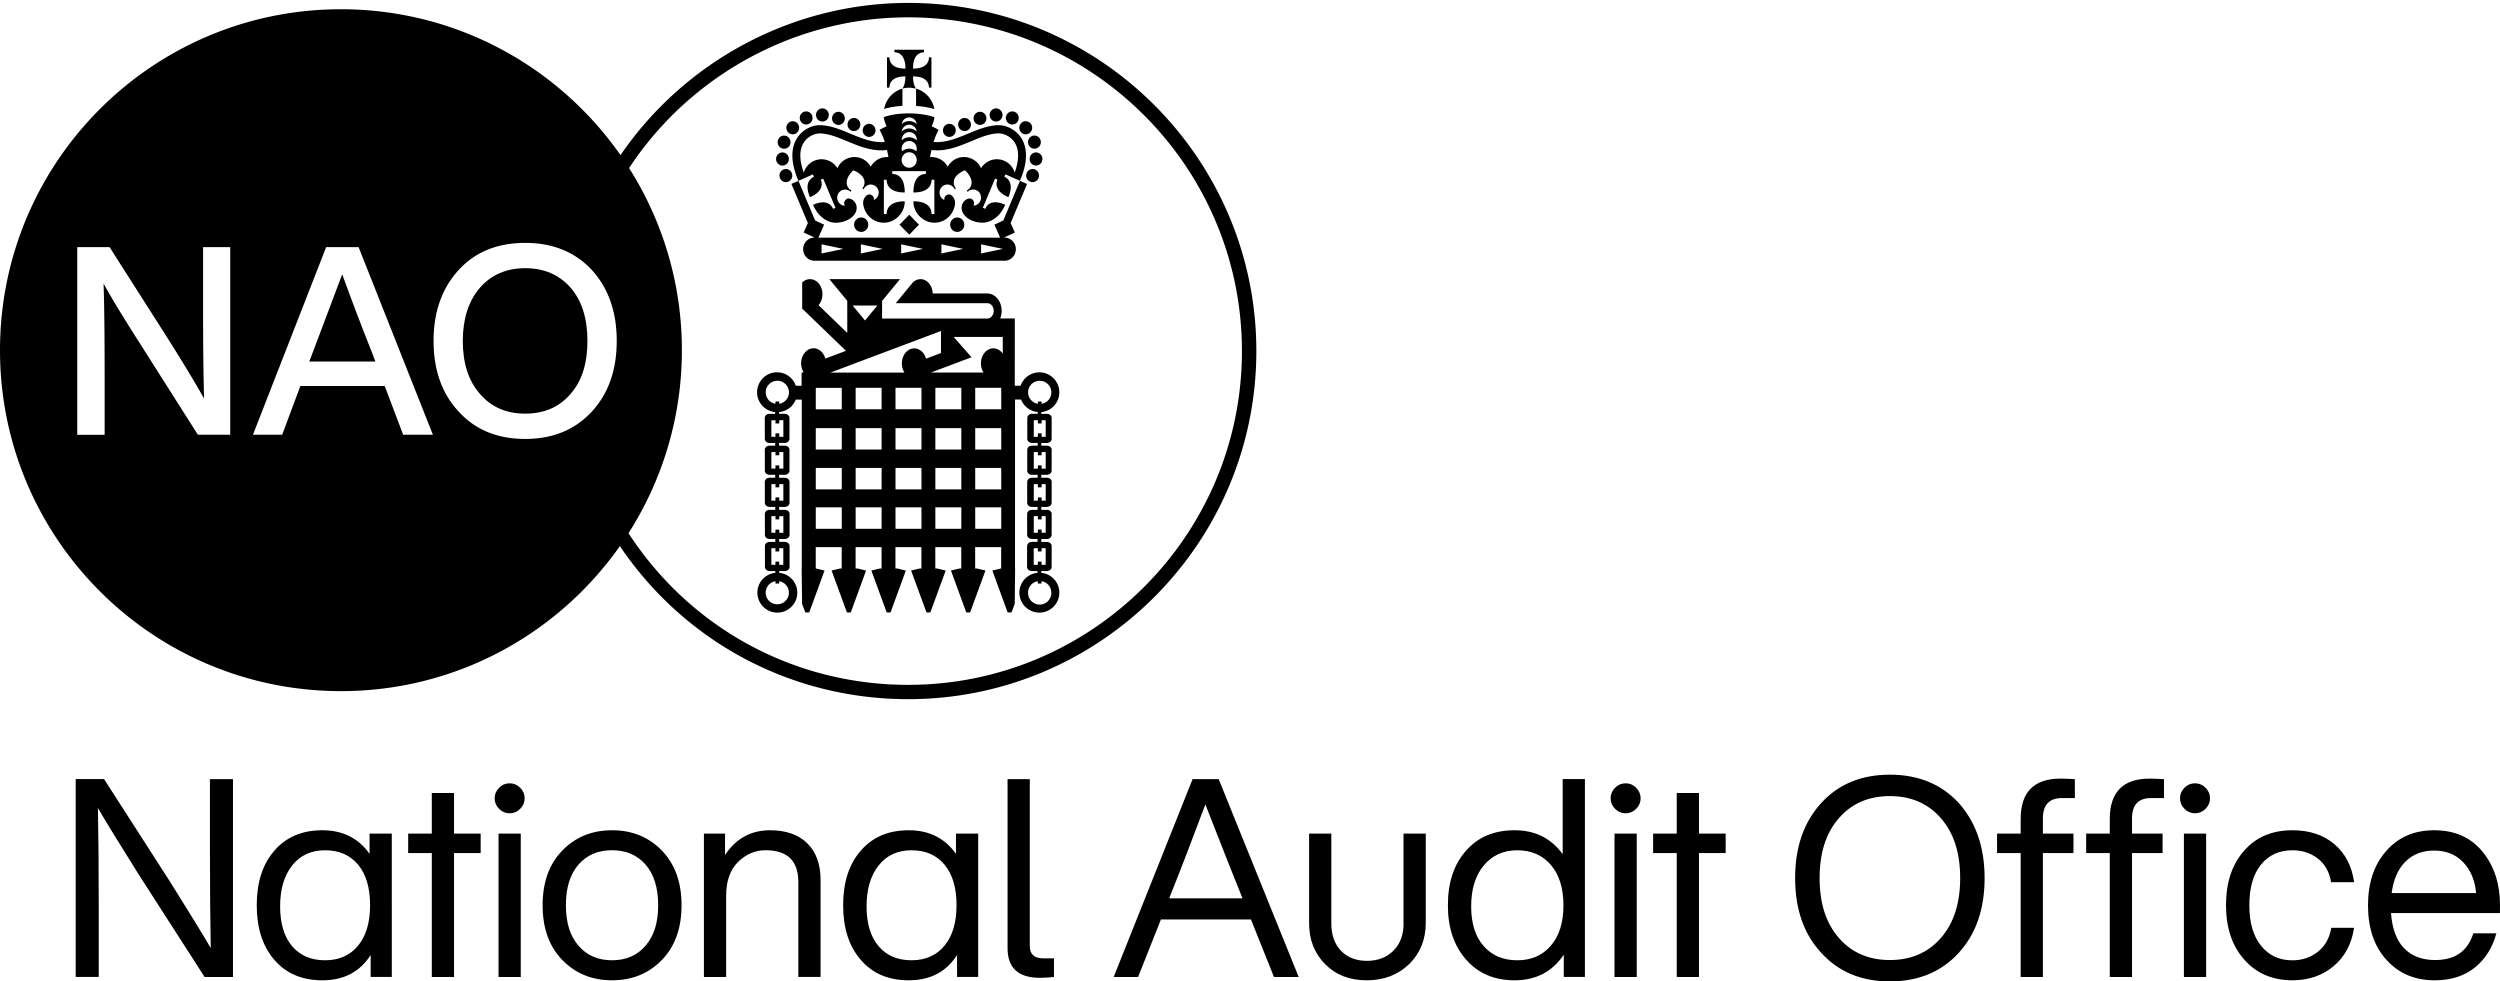
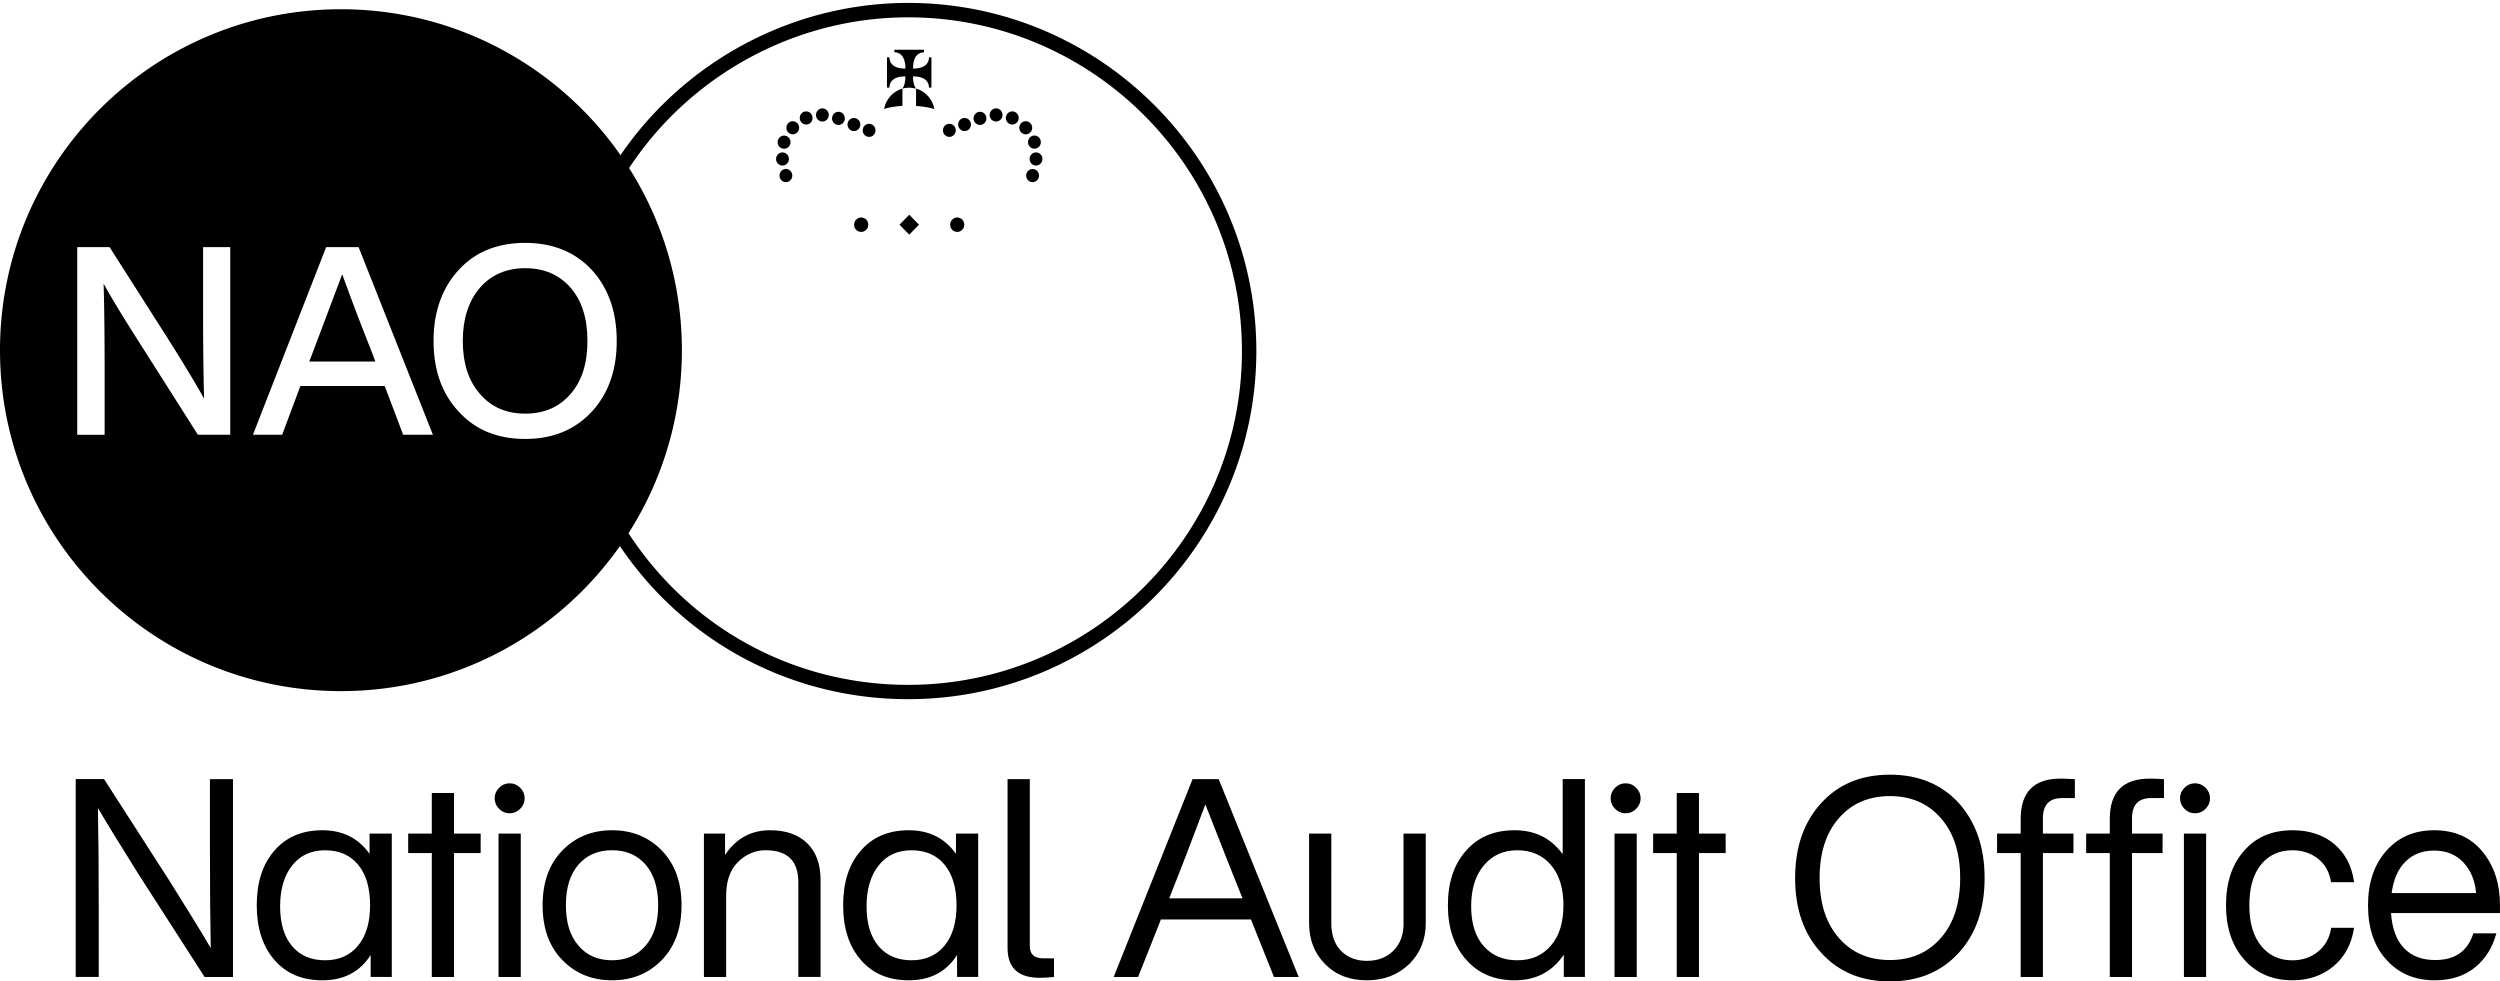
<svg xmlns="http://www.w3.org/2000/svg" version="1.1" x="0" y="0" viewBox="0 0 521.83 204.85" xml:space="preserve">
  <path d="M43.82 176.55c0 8.82.06 15.93.17 21.34-1.78-3.05-4.64-7.71-8.58-13.98l-13.69-21.29H15.8v41.3h4.81V190c0-8.82-.06-15.93-.17-21.34 1.78 3.05 4.64 7.71 8.58 13.98l13.69 21.29h5.92v-41.3h-4.81v13.92zM77.14 178.23c-2.32-3.29-5.61-4.93-9.86-4.93-4.21 0-7.54 1.41-9.98 4.23-2.48 2.82-3.71 6.63-3.71 11.43 0 4.79 1.24 8.6 3.71 11.43 2.44 2.82 5.76 4.23 9.98 4.23 4.49 0 7.85-1.76 10.09-5.28v4.58h4.41V174h-4.64v4.23zm-2.41 19.17c-1.68 2.03-3.97 3.04-6.87 3.04-2.94 0-5.24-.99-6.9-2.96-1.66-1.97-2.49-4.74-2.49-8.29 0-3.6.85-6.46 2.55-8.58 1.66-2.09 3.94-3.13 6.84-3.13 2.94 0 5.24 1.01 6.9 3.02 1.66 2.01 2.49 4.83 2.49 8.47 0 3.59-.84 6.4-2.52 8.43zM94.77 165.53h-4.64V174H85.2v4.06h4.93v25.87h4.64v-25.87h5.56V174h-5.56zM106.38 163.5c-.85 0-1.59.31-2.2.93-.62.62-.93 1.35-.93 2.2s.31 1.59.93 2.2c.62.62 1.35.93 2.2.93s1.58-.31 2.2-.93c.62-.62.93-1.35.93-2.2s-.31-1.58-.93-2.2c-.62-.62-1.35-.93-2.2-.93zM104.06 174h4.64v29.93h-4.64zM127.76 173.3c-4.21 0-7.7 1.43-10.44 4.29-2.71 2.82-4.06 6.61-4.06 11.37s1.35 8.55 4.06 11.37c2.75 2.86 6.23 4.29 10.44 4.29 4.21 0 7.69-1.43 10.44-4.29 2.71-2.82 4.06-6.61 4.06-11.37s-1.35-8.54-4.06-11.37c-2.75-2.86-6.23-4.29-10.44-4.29zm7.01 24.07c-1.74 2.05-4.08 3.07-7.02 3.07-2.94 0-5.28-1.02-7.02-3.07-1.74-2.01-2.61-4.81-2.61-8.41 0-3.63.87-6.46 2.61-8.47 1.74-2.01 4.08-3.02 7.02-3.02 2.94 0 5.28 1.01 7.02 3.02s2.61 4.83 2.61 8.47c0 3.6-.87 6.4-2.61 8.41zM160.74 173.3c-3.98 0-7.12 1.72-9.4 5.16V174h-4.41v29.93h4.64v-16.94c0-3.09.83-5.45 2.49-7.08 1.66-1.62 3.58-2.44 5.74-2.44 4.56 0 6.84 2.22 6.84 6.67v19.78h4.64v-20.24c0-3.29-.93-5.84-2.78-7.66-1.85-1.81-4.44-2.72-7.76-2.72zM199.54 178.23c-2.32-3.29-5.61-4.93-9.86-4.93-4.21 0-7.54 1.41-9.98 4.23-2.48 2.82-3.71 6.63-3.71 11.43 0 4.79 1.24 8.6 3.71 11.43 2.44 2.82 5.76 4.23 9.98 4.23 4.49 0 7.85-1.76 10.09-5.28v4.58h4.41V174h-4.64v4.23zm-2.4 19.17c-1.68 2.03-3.97 3.04-6.87 3.04-2.94 0-5.24-.99-6.9-2.96-1.66-1.97-2.49-4.74-2.49-8.29 0-3.6.85-6.46 2.55-8.58 1.66-2.09 3.94-3.13 6.84-3.13 2.94 0 5.24 1.01 6.9 3.02 1.66 2.01 2.49 4.83 2.49 8.47 0 3.59-.84 6.4-2.52 8.43zM214.95 197.49v-34.86h-4.64v35.26c0 4.14 2.24 6.21 6.73 6.21.85 0 1.84-.06 2.96-.17v-3.89h-2.2c-1.91 0-2.85-.85-2.85-2.55zM248.93 162.63l-16.47 41.3h5.1l4.76-12.01h18.79l4.81 12.01h5.16l-16.7-41.3h-5.45zm10.44 24.88h-15.31l.17-.46c2.17-5.41 4.62-11.79 7.37-19.14 4.06 10.36 6.57 16.72 7.54 19.08l.23.52zM292.97 192.73c0 2.4-.71 4.3-2.12 5.71-1.41 1.41-3.26 2.12-5.54 2.12-2.24 0-4.04-.7-5.39-2.09-1.35-1.39-2.03-3.31-2.03-5.74V174h-4.64v18.68c0 3.48 1.12 6.34 3.36 8.58 2.2 2.24 5.1 3.36 8.7 3.36 3.56 0 6.51-1.14 8.87-3.42 2.28-2.28 3.42-5.12 3.42-8.53V174h-4.64v18.73zM326.17 178.29c-2.4-3.33-5.74-4.99-10.03-4.99-4.25 0-7.62 1.41-10.09 4.23-2.55 2.82-3.83 6.63-3.83 11.43 0 4.72 1.28 8.51 3.83 11.37 2.51 2.86 5.88 4.29 10.09 4.29 4.45 0 7.87-1.78 10.27-5.34v4.64h4.41v-41.3h-4.64v15.67zm-2.44 19.08c-1.74 2.05-4.08 3.07-7.02 3.07-2.94 0-5.28-.99-7.02-2.96-1.74-1.97-2.61-4.74-2.61-8.29 0-3.6.88-6.45 2.64-8.55 1.76-2.11 4.09-3.16 6.99-3.16 2.94 0 5.28 1.03 7.02 3.07 1.74 2.05 2.61 4.85 2.61 8.41 0 3.6-.87 6.4-2.61 8.41zM337 174h4.64v29.93H337zM339.32 163.5c-.85 0-1.59.31-2.2.93-.62.62-.93 1.35-.93 2.2s.31 1.59.93 2.2c.62.62 1.35.93 2.2.93s1.58-.31 2.2-.93c.62-.62.93-1.35.93-2.2s-.31-1.58-.93-2.2c-.61-.62-1.35-.93-2.2-.93zM354.63 165.53h-4.64V174h-4.93v4.06h4.93v25.87h4.64v-25.87h5.57V174h-5.57zM394.48 161.7c-5.95 0-10.73 1.97-14.33 5.92-3.64 3.98-5.45 9.2-5.45 15.66 0 6.5 1.82 11.7 5.45 15.6 3.6 3.98 8.37 5.97 14.33 5.97s10.75-1.99 14.38-5.97c3.6-3.94 5.39-9.14 5.39-15.6 0-6.42-1.8-11.64-5.39-15.66-3.63-3.95-8.43-5.92-14.38-5.92zm10.67 34.05c-2.67 3.09-6.23 4.64-10.67 4.64s-8-1.55-10.67-4.64c-2.67-3.05-4-7.21-4-12.47 0-5.26 1.33-9.42 4-12.47 2.67-3.09 6.23-4.64 10.67-4.64s8 1.55 10.67 4.64c2.67 3.05 4 7.21 4 12.47 0 5.26-1.33 9.41-4 12.47zM421.78 170.92V174h-4.93v4.06h4.93v25.87h4.64v-25.87h6.38V174h-6.38v-3.19c0-2.82 1.33-4.23 4-4.23h2.67v-3.94c-1.24-.08-2.22-.12-2.96-.12-5.56-.01-8.35 2.8-8.35 8.4zM440.38 170.92V174h-4.93v4.06h4.93v25.87h4.64v-25.87h6.38V174h-6.38v-3.19c0-2.82 1.33-4.23 4-4.23h2.67v-3.94c-1.24-.08-2.22-.12-2.96-.12-5.56-.01-8.35 2.8-8.35 8.4zM458.17 163.5c-.85 0-1.59.31-2.2.93-.62.62-.93 1.35-.93 2.2s.31 1.59.93 2.2c.62.62 1.35.93 2.2.93s1.58-.31 2.2-.93c.62-.62.93-1.35.93-2.2s-.31-1.58-.93-2.2c-.61-.62-1.35-.93-2.2-.93zM455.85 174h4.64v29.93h-4.64zM478.51 177.48c2.05 0 3.82.58 5.31 1.74 1.49 1.16 2.41 2.8 2.75 4.93h4.81c-.46-3.36-1.84-6.01-4.12-7.95-2.28-1.93-5.2-2.9-8.76-2.9-4.21 0-7.56 1.41-10.03 4.23-2.55 2.82-3.83 6.63-3.83 11.43 0 4.72 1.28 8.51 3.83 11.37 2.55 2.86 5.9 4.29 10.03 4.29 3.4 0 6.27-.99 8.61-2.96s3.76-4.64 4.26-8h-4.76c-.35 2.13-1.28 3.79-2.78 4.99-1.51 1.2-3.29 1.8-5.34 1.8-2.71 0-4.88-1-6.52-3.02-1.64-2.01-2.46-4.83-2.46-8.47 0-3.67.81-6.5 2.44-8.5 1.63-1.99 3.81-2.98 6.56-2.98zM521.83 188.96c0-4.49-1.22-8.22-3.65-11.19-2.44-2.98-5.8-4.47-10.09-4.47-4.14 0-7.46 1.43-9.98 4.29-2.55 2.86-3.83 6.65-3.83 11.37 0 4.79 1.29 8.6 3.89 11.43 2.55 2.82 5.9 4.23 10.03 4.23 3.36 0 6.15-.88 8.35-2.64 2.2-1.76 3.71-4.15 4.52-7.16h-4.81c-1.16 3.71-3.81 5.57-7.95 5.57-2.75 0-4.91-.82-6.5-2.46-1.59-1.64-2.49-4.09-2.73-7.34h22.74v-1.63zm-22.62-2.55c.39-2.86 1.35-5.06 2.9-6.58 1.55-1.53 3.54-2.29 5.97-2.29 2.51 0 4.54.82 6.09 2.46 1.55 1.64 2.44 3.78 2.67 6.41h-17.63zM191.21 18.49v3.62c1.79.12 3.11.44 3.83.65-.38-2.06-1.88-3.72-3.83-4.27zM188.99 15.94c0 1.22-.25 2.03-.62 2.55.04-.01.64-.19 1.41-.19.5 0 1.35.18 1.41.19-.37-.52-.62-1.33-.62-2.55 2.68 0 3.34 1.29 3.34 2.34h.51V11.97h-.51c0 1.06-.66 2.35-3.34 2.35 0-2.74 1.26-3.41 2.3-3.41v-.53h-6.18v.53c1.04 0 2.3.67 2.3 3.41-2.69 0-3.34-1.29-3.34-2.35h-.51V18.28h.51c0-1.05.66-2.34 3.34-2.34zM188.37 18.49c-1.95.54-3.45 2.19-3.83 4.25.72-.23 2.02-.54 3.83-.65v-3.6zM181.41 28.58c.74 0 1.34-.62 1.34-1.37 0-.76-.6-1.37-1.34-1.37-.74 0-1.34.61-1.34 1.37 0 .75.6 1.37 1.34 1.37zM164.04 35.27c-.74 0-1.34.62-1.34 1.38 0 .76.6 1.37 1.34 1.37.74 0 1.34-.62 1.34-1.37 0-.76-.6-1.38-1.34-1.38zM163.33 34.56c.74 0 1.34-.62 1.34-1.38 0-.75-.6-1.37-1.34-1.37-.74 0-1.34.62-1.34 1.37-.01.76.6 1.38 1.34 1.38zM163.66 31.05c.75 0 1.35-.61 1.35-1.37 0-.76-.6-1.38-1.35-1.38-.74 0-1.34.61-1.34 1.38-.01.76.6 1.37 1.34 1.37zM165.47 28.04c.75 0 1.34-.61 1.34-1.37 0-.76-.6-1.37-1.34-1.37-.74 0-1.33.61-1.33 1.37 0 .76.59 1.37 1.33 1.37zM168.27 25.99c.74 0 1.34-.61 1.34-1.37 0-.76-.6-1.37-1.34-1.37-.74 0-1.34.61-1.34 1.37 0 .76.6 1.37 1.34 1.37zM171.66 25.37c.74 0 1.34-.62 1.34-1.37 0-.76-.6-1.38-1.34-1.38-.74 0-1.34.61-1.34 1.38 0 .76.6 1.37 1.34 1.37zM175.01 26.08c.74 0 1.34-.61 1.34-1.37 0-.76-.6-1.38-1.34-1.38-.74 0-1.34.62-1.34 1.38 0 .76.6 1.37 1.34 1.37zM178.24 27.36c.74 0 1.34-.61 1.34-1.37 0-.75-.6-1.37-1.34-1.37-.75 0-1.34.61-1.34 1.37 0 .76.6 1.37 1.34 1.37zM198.16 28.58c.74 0 1.34-.62 1.34-1.37 0-.76-.6-1.37-1.34-1.37-.74 0-1.34.61-1.34 1.37 0 .75.6 1.37 1.34 1.37zM214.19 36.65c0 .76.6 1.37 1.34 1.37.74 0 1.35-.62 1.35-1.37 0-.76-.61-1.38-1.35-1.38-.74 0-1.34.62-1.34 1.38zM217.59 33.18c0-.75-.6-1.37-1.34-1.37-.74 0-1.34.62-1.34 1.37 0 .76.6 1.38 1.34 1.38.74 0 1.34-.62 1.34-1.38zM214.58 29.67c0 .76.59 1.37 1.34 1.37s1.34-.61 1.34-1.37c0-.76-.6-1.38-1.34-1.38s-1.34.62-1.34 1.38zM214.1 28.04c.74 0 1.35-.61 1.35-1.37 0-.76-.6-1.37-1.35-1.37-.73 0-1.34.61-1.34 1.37 0 .76.6 1.37 1.34 1.37zM211.3 25.99c.74 0 1.34-.61 1.34-1.37 0-.76-.6-1.37-1.34-1.37-.74 0-1.35.61-1.35 1.37 0 .76.61 1.37 1.35 1.37zM207.92 25.37c.73 0 1.34-.62 1.34-1.37 0-.76-.61-1.38-1.34-1.38-.74 0-1.35.61-1.35 1.38 0 .76.6 1.37 1.35 1.37zM204.56 26.08c.74 0 1.34-.61 1.34-1.37 0-.76-.6-1.38-1.34-1.38-.74 0-1.35.62-1.35 1.38 0 .76.61 1.37 1.35 1.37zM201.33 27.36c.75 0 1.34-.61 1.34-1.37 0-.75-.59-1.37-1.34-1.37-.74 0-1.34.61-1.34 1.37 0 .76.6 1.37 1.34 1.37zM199.81 45.39c-.82 0-1.48.68-1.48 1.51 0 .84.66 1.51 1.48 1.51.81 0 1.47-.68 1.47-1.51s-.66-1.51-1.47-1.51zM187.76 46.9l2.03 2.08 2.03-2.08-2.03-2.08zM179.76 45.39c-.82 0-1.48.68-1.48 1.51 0 .84.66 1.51 1.48 1.51s1.48-.68 1.48-1.51-.66-1.51-1.48-1.51z" />
-   <path d="M184.68 29.63c-2.43.24-4.87-.77-7.22-1.74-2.09-.87-4.24-1.76-6.38-1.76-1.5 0-3.52.83-4.71 2.71-.98 1.53-1.7 4.31.29 8.9l-1.47.65 3.44 8.17-.88 1.96 2.3 1.08H170c-1.31 0-2.36 1.08-2.36 2.41 0 1.27.96 2.32 2.19 2.41h39.97c1.25-.07 2.24-1.12 2.24-2.41 0-1.34-1.06-2.41-2.36-2.41-.05 0-.1 0-.15.01l2.3-1.08-.88-1.97 3.43-8.16-1.47-.65h-.01l-3.48 8.27-1.86.88 1.2 2.71h-37.95l1.21-2.71-1.88-.88-3.48-8.27 3.02-1.35.21.51c-1 .45-1.94 1.62-.83 4.26 2.59-1.13 2.7-2.65 2.27-3.67l.49-.22 1.28 3.05 1.29 3.05-.5.22c-.43-1.02-1.59-1.99-4.18-.85 1.12 2.64 3.14 3.74 4.69 3.74 2.68 0 4.67-1.7 4.39-3.42-.22-1.26-1.35-1.71-1.78-1.63-.54.11-.88.67-.79 1.11.02.1.06.18.11.27l-.07.11c-.72-.06-1.34-.61-1.48-1.36-.17-.92.42-1.8 1.31-1.97a1.6 1.6 0 011.45.44l.18-.28c-.48-.26-.85-.73-.96-1.32-.27-1.46 1.33-2.87 1.36-2.88.01 0 2.02.71 2.3 2.17.11.59-.07 1.18-.42 1.6l.26.19c.21-.49.64-.86 1.19-.97.89-.17 1.77.43 1.93 1.34.14.76-.24 1.49-.88 1.82l-.1-.07c.01-.1.01-.2 0-.29-.08-.44-.59-.85-1.14-.74-.43.09-1.29.93-1.06 2.19.4 2.14 2.16 3.69 4.3 3.69 2.13 0 4.35-1.82 4.35-4.47-3.04 0-3.78 1.45-3.78 2.66h-.58v-7.16h.58c0 1.2.74 2.66 3.78 2.66 0-3.11-1.42-3.87-2.6-3.87v-.59h7.02v.59c-1.18 0-2.61.76-2.61 3.87 3.04 0 3.79-1.46 3.79-2.66h.58v7.16h-.58c0-1.2-.75-2.66-3.79-2.66 0 2.65 2.23 4.47 4.37 4.47s3.9-1.55 4.29-3.69c.24-1.27-.63-2.1-1.06-2.19-.55-.11-1.06.3-1.13.74-.02.1-.02.19 0 .29l-.1.07a1.69 1.69 0 01-.89-1.82c.17-.91 1.04-1.51 1.92-1.34.56.11 1 .49 1.22.97l.26-.19c-.36-.43-.54-1.01-.42-1.61.27-1.46 2.28-2.17 2.3-2.17.02.01 1.63 1.42 1.35 2.88-.11.6-.48 1.08-.97 1.33l.18.28a1.6 1.6 0 011.47-.45c.89.17 1.47 1.05 1.3 1.97-.14.75-.75 1.3-1.47 1.36l-.07-.11c.04-.09.09-.17.1-.27.09-.44-.24-1-.79-1.11-.43-.08-1.56.37-1.78 1.63-.28 1.72 1.71 3.42 4.39 3.42 1.55 0 3.58-1.1 4.69-3.74-2.58-1.14-3.74-.18-4.17.85l-.5-.22 1.28-3.05 1.28-3.05.49.22c-.43 1.02-.31 2.54 2.28 3.67 1.11-2.64.16-3.82-.83-4.26l.21-.51 3.03 1.35c1.99-4.59 1.26-7.37.3-8.9-1.19-1.87-3.22-2.71-4.72-2.71-2.14 0-4.29.89-6.38 1.76-2.36.97-4.79 1.98-7.22 1.74.29-.92.65-1.79 1.06-2.54l-1.47-.75c.31-.57.5-1.2.59-1.88-.17-.06-2.14-.79-5.38-.79-3.23 0-5.05.72-5.2.79.09.67.3 1.31.6 1.88l-1.48.75c.44.76.8 1.63 1.09 2.54zM204.79 51l4.55.95-4.55.96V51zm-8.29 0l4.55.95-4.55.96V51zm-8.4 0l4.55.95-4.55.96V51zm-8.41 0l4.56.95-4.56.96V51zm-8.2 0l4.55.95-4.55.96V51zm22.94-19.7c2.94.4 5.67-.73 8.31-1.83 2.01-.84 3.94-1.63 5.74-1.63.73 0 2.35.4 3.33 1.93.94 1.49.93 3.63-.01 6.24-.5-1.61-1.98-2.77-3.72-2.77-1.39 0-2.62.75-3.31 1.87-.5-1.11-1.48-1.97-2.75-2.24-1.7-.38-3.38.45-4.2 1.92-.67-1.2-1.94-2.01-3.38-2.01-.11 0-.21 0-.31.01.08-.5.19-.99.3-1.49zm-4.65-6.79c.8 0 1.46.6 1.56 1.39-.41-.39-.96-.62-1.56-.62-.61 0-1.15.23-1.56.62.11-.79.76-1.39 1.56-1.39zm0 1.52c.81 0 1.47.62 1.56 1.42a2.28 2.28 0 00-1.56-.63c-.61 0-1.16.24-1.56.63.09-.8.76-1.42 1.56-1.42zm-1.56 3.16c0-.89.7-1.62 1.57-1.62.87 0 1.58.73 1.58 1.62 0 .04-.01.08-.01.12a2.243 2.243 0 00-3.14-.02v-.1zm1.56.24c.87 0 1.57.72 1.57 1.62 0 .18-.03.37-.08.54-.41-.35-.93-.56-1.49-.56-.57 0-1.09.22-1.49.56-.06-.17-.1-.36-.1-.54.01-.9.72-1.62 1.59-1.62zm0 2.35c.87 0 1.57.73 1.57 1.61 0 .9-.7 1.62-1.57 1.62-.88 0-1.58-.73-1.58-1.62 0-.88.71-1.61 1.58-1.61zm-4.64-.48c.11.5.22.99.3 1.49-.1-.01-.2-.01-.3-.01-1.45 0-2.71.82-3.39 2.01-.83-1.47-2.51-2.3-4.21-1.92a3.882 3.882 0 00-2.74 2.24c-.69-1.12-1.92-1.87-3.31-1.87-1.75 0-3.22 1.17-3.72 2.78-.95-2.61-.96-4.74-.01-6.24.97-1.53 2.59-1.93 3.32-1.93 1.81 0 3.73.79 5.75 1.63 2.64 1.09 5.37 2.22 8.31 1.82zM158.09 123.7c0 2.3 1.87 4.17 4.16 4.17 2.3 0 4.17-1.86 4.17-4.17 0-2.17-1.66-3.93-3.78-4.13v-.37h1.17c.56 0 1-.38 1-.87v-4.39c-.03-.47-.46-.83-1.01-.83h-1.16v-.61h1.17c.56 0 1-.38 1-.87v-4.39c-.03-.47-.46-.82-1.01-.82h-1.17v-.61h1.17c.57 0 1-.37 1-.87v-4.39c-.03-.47-.46-.83-1.01-.83h-1.17v-.61h1.17c.56 0 1-.38 1-.87v-4.39c-.03-.47-.46-.83-1.01-.83h-1.16v-.56h1.17c.56 0 1-.38 1-.87v-4.38c-.03-.47-.46-.83-1.01-.83h-1.16v-.37a4.156 4.156 0 003.48-2.6h1.25v35.27h-.02l.09 7.37.67 1.77.4.03h.04l.39-.03 3.19-8.73-1.79-.43h-.05v-4.46h5.42v4.47l-.32-.01-1.79.43 3.19 8.73.39.03h.04l.39-.03 3.19-8.73-1.79-.43-.4.02v-4.48h5.42v4.47l-.34-.01-1.79.43 3.2 8.73.39.03h.03l.39-.03 3.19-8.73-1.8-.43-.37.01v-4.47h5.42v4.47l-.35-.01-1.8.43 3.2 8.73.39.03h.04l.39-.03 3.2-8.73-1.8-.43-.37.01v-4.47h5.42v4.47l-.36-.01-1.79.43 3.19 8.73.39.03h.03l.39-.03 3.2-8.73-1.8-.43-.35.01v-4.47h5.43v4.46h-.05l-1.79.43 3.19 8.73.38.03h.04l.39-.03.67-1.77.08-7.37h-.02V83.4h1.26a4.139 4.139 0 003.48 2.6v.37h-1.17c-.55 0-.97.35-1.01.87v4.35c0 .49.44.87 1 .87h1.17v.56h-1.17c-.55 0-.97.34-1.01.87v4.35c0 .49.44.87 1 .87h1.17v.61h-1.17c-.54 0-.97.35-1.01.87v4.35c0 .49.44.87 1 .87h1.17v.61h-1.17c-.55 0-.97.34-1.01.86v4.35c0 .49.44.87 1 .87h1.17v.61h-1.17c-.54 0-.97.35-1.01.87v4.35c0 .49.44.87 1 .87h1.17v.37c-2.12.2-3.78 1.96-3.78 4.13 0 2.3 1.87 4.17 4.17 4.17s4.17-1.86 4.17-4.17c0-2.17-1.66-3.92-3.77-4.13v-.37h1.16c.56 0 1-.38 1-.86l.01-4.35c0-.49-.44-.87-1-.87h-1.17v-.61h1.16c.56 0 1-.38 1-.87l.01-4.35c0-.49-.43-.87-1-.87h-1.17v-.61h1.16c.56 0 1-.38 1-.87l.01-4.35c0-.49-.44-.87-1-.87h-1.17v-.61h1.16c.56 0 1-.38 1-.87l.01-4.35c0-.49-.43-.86-1-.86h-1.17v-.56h1.16c.56 0 1-.38 1-.87l.01-4.35c0-.49-.43-.86-1-.86h-1.17v-.37c2.11-.2 3.77-1.96 3.77-4.13 0-2.3-1.87-4.17-4.17-4.17-1.82 0-3.35 1.18-3.92 2.8h-1.21V66.48h-3.05c.2-.48.31-1.03.31-1.6 0-2-1.35-3.62-2.99-3.62h-11.41c-.04-1.66-1.16-2.99-2.53-2.99-.7 0-1.34.34-1.79.9l-3.38 4.11h3.2l.01.01h15.91c.73 0 1.32.72 1.32 1.6s-.59 1.6-1.32 1.6h-21.98v-3.68l3.74-4.54h-14.74l3.73 4.52v6.7l-6-5.79c.5-.57.82-1.38.82-2.29 0-1.73-1.15-3.14-2.59-3.14-.63 0-1.19.26-1.64.71v5.43l9.14 8.82-4.31 1.62c-.34-1.25-1.31-2.15-2.46-2.15-1.43 0-2.59 1.4-2.59 3.14 0 .72.21 1.39.55 1.91h-.45v2.76h-1.21c-.57-1.62-2.1-2.8-3.92-2.8-2.3 0-4.16 1.87-4.16 4.17 0 2.17 1.66 3.93 3.77 4.13v.37h-1.17c-.57 0-1 .37-1 .87l.01 4.35c0 .49.44.87 1 .87h1.17v.56h-1.17c-.56 0-1 .38-1 .86l.01 4.35c0 .49.44.87 1 .87h1.16v.61h-1.17c-.56 0-1 .38-1 .87l.01 4.35c0 .49.44.87 1 .87h1.17v.61h-1.17c-.57 0-1 .37-1 .87l.01 4.35c0 .49.44.87 1 .87h1.17v.61h-1.17c-.56 0-1 .38-1 .87l.01 4.35c0 .48.44.86 1 .86h1.16v.37c-2.08.21-3.74 1.96-3.74 4.13zm61.35 0a2.426 2.426 0 11-4.85 0c0-1.2.88-2.2 2.03-2.39v.49h.78v-.49c1.16.19 2.04 1.19 2.04 2.39zm-1.17-9.27l-.01 3.46h-.85v-.67h-.78v.67h-.86v-3.46h.86v.68h.78v-.68h.86zm0-6.69v3.46h-.85v-.67h-.78v.67h-.86v-3.46h.86v.67h.78v-.68h.85zm0-6.69v3.46h-.85v-.68h-.78v.68h-.86v-3.46h.86v.67h.78v-.67h.85zm0-6.69v3.46h-.85v-.68h-.78v.68h-.86v-3.46h.86v.67h.78v-.67h.85zm0-6.64v3.45h-.85v-.72h-.78v.72h-.86v-3.46h.86v.68h.78v-.67h.85zm-1.25-8.24c1.34 0 2.43 1.09 2.43 2.43 0 1.21-.88 2.2-2.03 2.38v-.48h-.78v.48a2.43 2.43 0 01-2.04-2.39 2.41 2.41 0 012.42-2.42zm-33 30.9h-5.42v-4.48h5.42v4.48zm0-8.23h-5.42v-4.48h5.42v4.48zm0-8.31h-5.42v-4.47h5.42v4.47zm0-8.41h-5.42v-4.48h5.42v4.48zm8.32 24.95h-5.42v-4.48h5.42v4.48zm0-8.23h-5.42v-4.48h5.42v4.48zm0-8.31h-5.42v-4.47h5.42v4.47zm0-8.41h-5.42v-4.48h5.42v4.48zm8.32 24.95h-5.42v-4.48h5.42v4.48zm0-8.23h-5.42v-4.48h5.42v4.48zm0-8.31h-5.42v-4.47h5.42v4.47zm0-8.41h-5.42v-4.48h5.42v4.48zm8.33 24.95h-5.43v-4.48h5.43v4.48zm0-8.23h-5.43v-4.48h5.43v4.48zm0-8.31h-5.43v-4.47h5.43v4.47zm0-10.41v2h-5.43v-4.48h5.43v2.48zm-8.37-11.32l-1.56-1.78h10.25v3.49c-.47-.68-1.18-1.11-1.97-1.11-1.43 0-2.59 1.4-2.59 3.14 0 .72.21 1.39.54 1.91h-10.98l5.64-2.12 2.84-1.07-2.17-2.46zm-17.49-8.33l-2.57 3.12-2.57-3.12h5.14zm13.28 5.31v4.6l-3.12 1.18c-.34-1.25-1.31-2.15-2.45-2.15-1.43 0-2.59 1.4-2.59 3.14 0 .72.2 1.39.54 1.91h-15.45l23.07-8.68zm-26.13 14.34v-2.47h5.42v4.48h-5.42v-2.01zm0 5.94h5.42v4.47h-5.42v-4.47zm0 8.31h5.42v4.48h-5.42v-4.48zm0 8.22h5.42v4.48h-5.42v-4.48zm-8.42-22.1v.48a2.418 2.418 0 01-2.03-2.38 2.424 2.424 0 114.85 0c0 1.21-.88 2.2-2.04 2.39v-.48h-.78zm0 6.65v.72h-.85v-3.45h.86v.67h.78v-.68h.86v3.46h-.86v-.72h-.79zm0 6.69v.68h-.85v-3.46h.86v.67h.78v-.67h.86v3.46h-.86v-.68h-.79zm0 6.69v.68h-.85v-3.46h.86v.67h.78v-.67h.86v3.46h-.86v-.68h-.79zm0 6.7v.67h-.85v-3.46h.86v.68h.78v-.67h.86v3.46h-.86v-.67h-.79zm0 6.69v.67h-.85l-.01-3.46h.86v.68h.78v-.68h.86v3.46h-.86v-.67h-.78zm0 4.1v.49h.78v-.49a2.42 2.42 0 012.03 2.39 2.424 2.424 0 11-2.81-2.39z" />
  <path d="M71.17 144.26c24.08 0 45.34-11.97 58.22-30.27 13.56 20.07 35.82 31.95 60.19 31.95 40.07 0 72.66-32.6 72.66-72.66 0-40.07-32.6-72.67-72.66-72.67-24.17 0-46.65 12.17-60.06 31.77-12.86-18.4-34.2-30.45-58.36-30.45C31.86 1.93 0 33.79 0 73.1c0 39.3 31.86 71.16 71.17 71.16zm60.14-109.18c12.76-19.38 34.68-31.46 58.26-31.46 38.41 0 69.66 31.25 69.66 69.67 0 38.41-31.25 69.66-69.66 69.66-23.78 0-45.45-11.79-58.38-31.65a70.814 70.814 0 0011.14-38.2c0-13.99-4.05-27.02-11.02-38.02zM95.78 56.31c3.45-3.74 8.07-5.61 13.86-5.61 5.72 0 10.34 1.87 13.86 5.61 3.48 3.81 5.23 8.76 5.23 14.85s-1.74 11.02-5.23 14.79c-3.52 3.78-8.14 5.67-13.86 5.67-5.79 0-10.41-1.89-13.86-5.67-3.52-3.74-5.28-8.67-5.28-14.79 0-6.08 1.76-11.03 5.28-14.85zm-27.7-4.73h6.77l15.51 39.16h-6.21L80.3 80.57H62.7l-3.8 10.17h-6.1l15.28-39.16zm-51.97 0h6.76l12.1 18.98c3.26 5.17 5.81 9.39 7.64 12.65-.15-4.4-.22-10.98-.22-19.74V51.58h5.67v39.16H41.3L29.26 71.77c-3.52-5.5-6.07-9.7-7.64-12.59.15 4.36.22 10.93.22 19.69v11.88h-5.72V51.58z" />
  <path d="M109.64 86.34c3.96 0 7.11-1.38 9.46-4.12 2.35-2.68 3.52-6.36 3.52-11.06 0-4.69-1.17-8.4-3.52-11.11-2.38-2.71-5.54-4.07-9.46-4.07-3.92 0-7.08 1.36-9.46 4.07-2.38 2.79-3.58 6.49-3.58 11.11 0 4.66 1.19 8.34 3.58 11.06 2.35 2.75 5.5 4.12 9.46 4.12zM77.54 73.31c-1.94-4.84-3.98-10.19-6.11-16.06-2.53 6.75-4.55 12.1-6.05 16.06l-.83 2.15h13.8l-.81-2.15z" />
</svg>